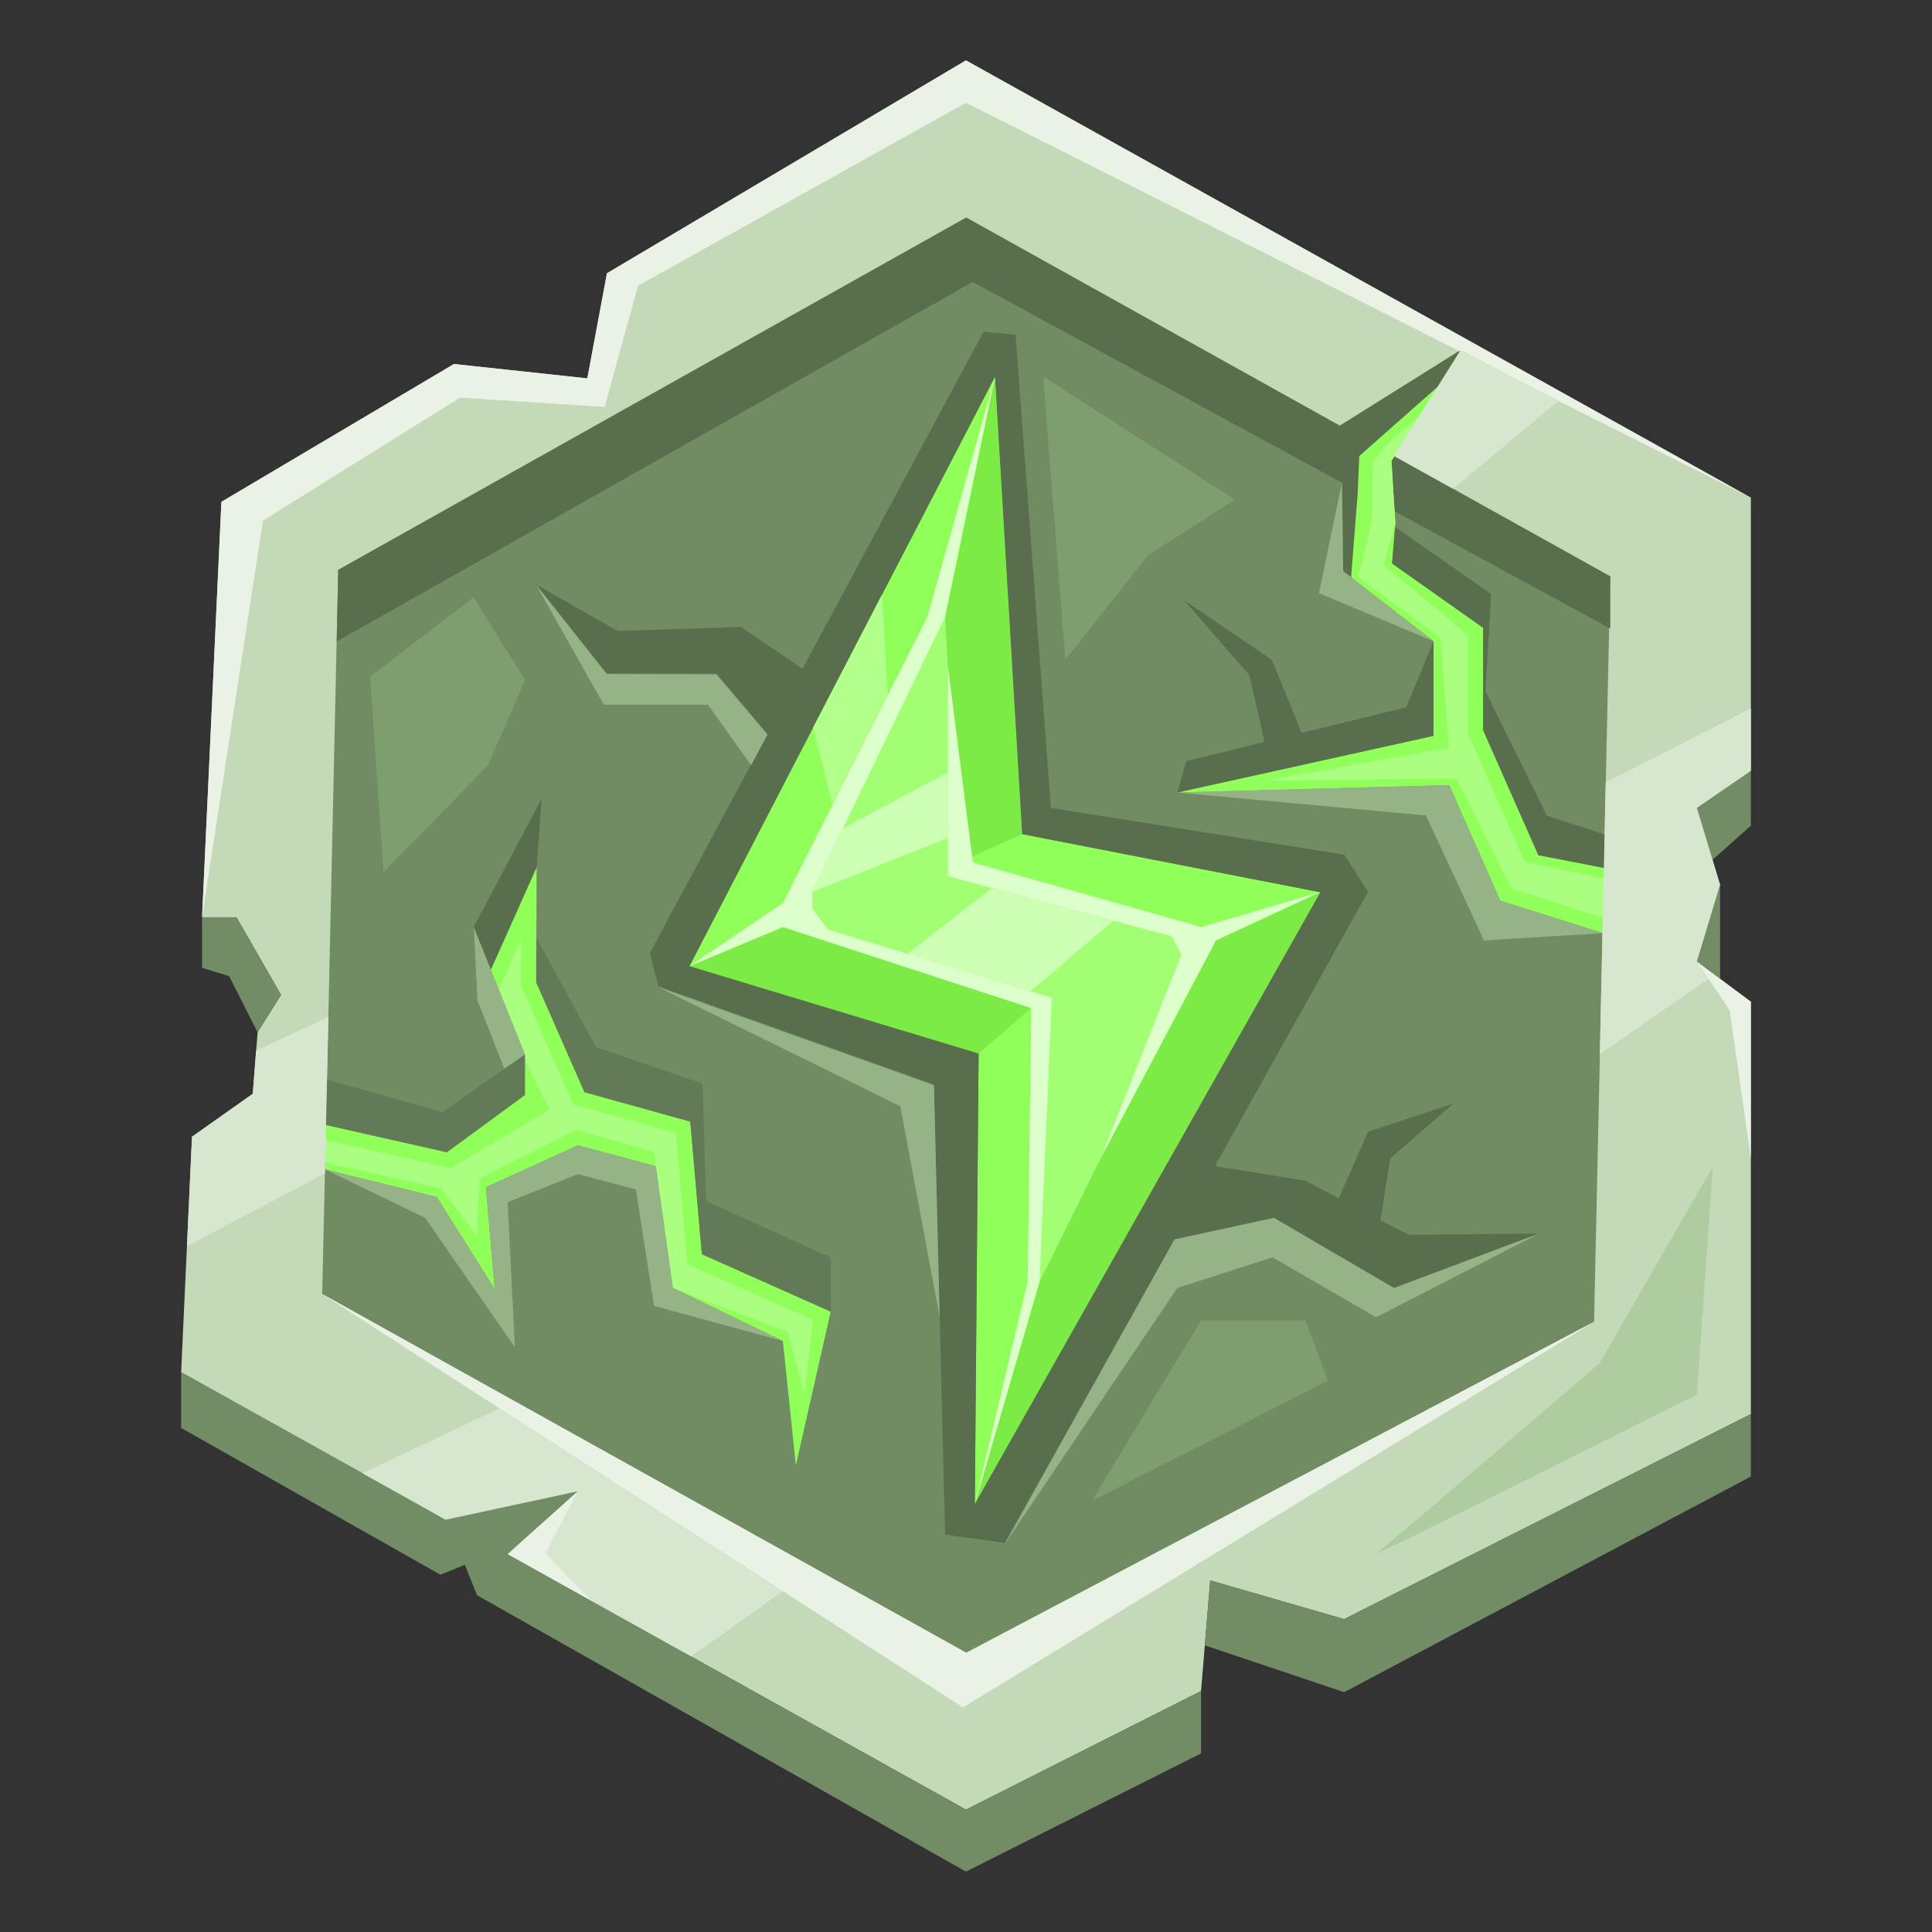
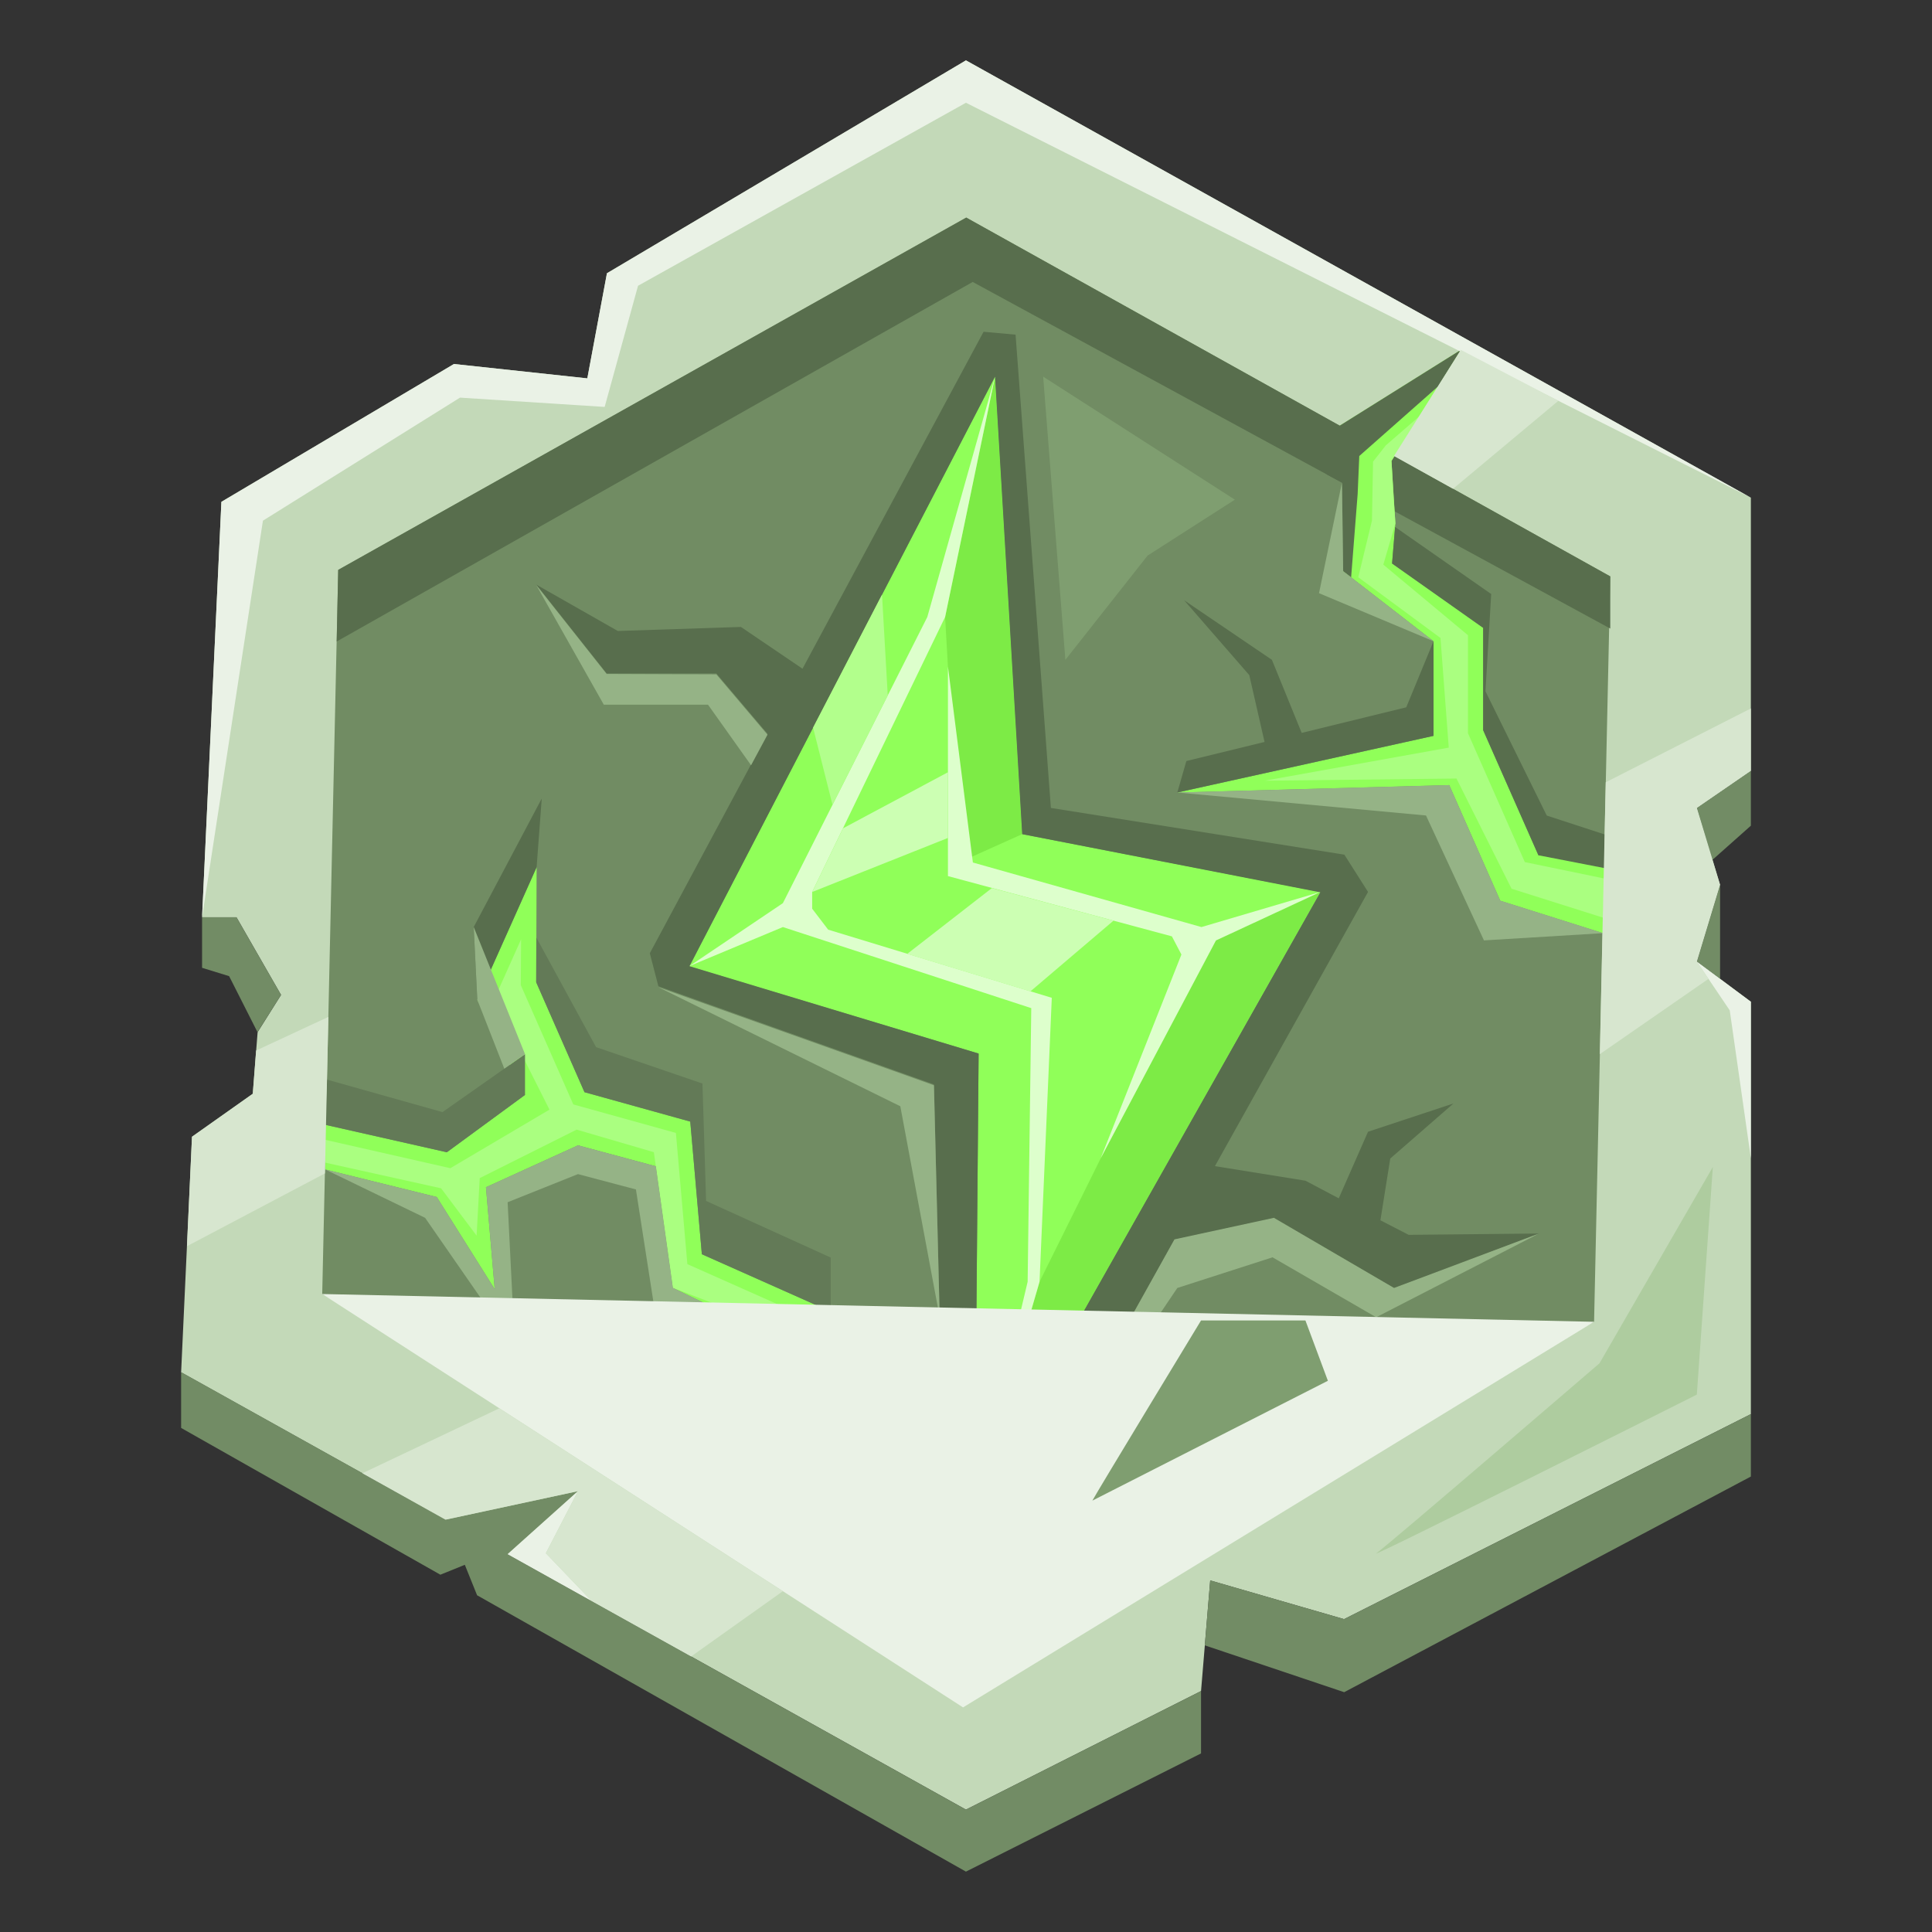
<svg xmlns="http://www.w3.org/2000/svg" width="32" height="32" viewBox="0 0 32 32" fill="none">
  <rect x="0" y="0" width="32" height="32" fill="#333333" stroke="none" />
  <g clip-path="url(#clip0_16704_162068)">
    <path d="M29 12.767L28.105 13.382L28.488 14.655L28.105 15.926L29 16.592V23.422L22.262 26.818L20.045 26.177L19.893 28.009L15.999 29.973L3 22.73L3.18 18.828L4.187 18.116L4.267 17.096L4.655 16.479L3.917 15.193H3.347L3.667 8.312L7.519 6.029L9.728 6.267L10.053 4.526L15.999 1L29 8.243V12.767Z" fill="#C3D9B8" />
    <path d="M5.337 21.432L5.602 9.439L16.004 3.604L26.671 9.547L26.403 21.893L16.004 27.375L5.337 21.432Z" fill="#718C63" />
    <path d="M16.481 6.238L11.415 16.008L16.209 17.451L16.146 24.913L21.869 14.774L16.931 13.816L16.481 6.238Z" fill="#90FF59" />
    <path d="M15.999 29.973L8.408 25.742L9.573 24.698L7.381 25.168L3 22.727V23.651L7.294 26.082L7.699 25.918L7.901 26.42V26.422L15.999 31L19.893 29.042V28.009L15.999 29.973Z" fill="#728C65" />
    <path d="M22.262 26.818L20.045 26.176L19.955 27.252L22.264 28.028L29 24.456V23.422L22.262 26.818Z" fill="#728C65" />
    <path d="M5.577 10.625L16.111 4.67L26.671 10.411V9.547L16.004 3.604L5.602 9.439L5.577 10.625Z" fill="#586E4D" />
    <path d="M25.481 14.166L24.566 12.095V10.399L23.057 9.333L23.112 8.67L23.047 7.635L24.196 5.795L22.189 7.051L22.309 8.233L22.247 9.461L23.744 10.621V12.188L19.5 13.127L24.004 13.004L24.849 14.919L26.553 15.457L26.581 14.226L25.481 14.166Z" fill="#90FF59" />
    <path d="M25.036 14.72L24.124 12.895L20.945 12.931L23.996 12.383L23.859 10.567L22.497 9.561L22.724 8.623L22.742 7.646L22.954 7.376L23.512 6.892L23.047 7.634L23.084 8.257L23.112 8.669L22.912 9.352L24.314 10.521V12.144L25.256 14.279L26.573 14.551L26.548 15.198L25.036 14.72Z" fill="#AAFF80" />
    <path d="M5.387 18.63L7.401 19.085L8.696 18.135L7.906 16.56L8.888 14.363L8.881 16.269L9.681 18.09L11.433 18.577L11.625 20.774L13.759 21.724L13.182 24.271L12.967 22.211L11.145 21.331L10.863 19.317L9.573 18.97L8.049 19.664L8.194 21.353L7.234 19.826L5.387 19.37V18.63Z" fill="#90FF59" />
    <path d="M13.052 22.062L11.145 21.331L10.83 19.084L9.551 18.71L7.946 19.513L7.894 20.466L7.306 19.682L5.387 19.257V18.879L7.459 19.349L9.101 18.379L8.184 16.556L8.631 15.558L8.626 16.317L9.496 18.293L11.195 18.765L11.385 20.938L13.467 21.864L13.322 23.097L13.052 22.062Z" fill="#AAFF80" />
    <path d="M29 12.767V13.676L28.36 14.245L28.105 13.382L29 12.767Z" fill="#728C65" />
    <path d="M28.49 14.653V16.214L28.105 15.927L28.49 14.653Z" fill="#728C65" />
    <path d="M3.347 15.193V16.03L3.795 16.168L4.265 17.096L4.655 16.479L3.917 15.193H3.347Z" fill="#728C65" />
-     <path d="M15.654 10.22L13.222 15.248L17.278 16.526L17.218 21.23L20.063 15.489L15.884 14.286L15.654 10.22Z" fill="#A2FF73" />
    <path d="M23.292 11.715L21.56 12.139L21.067 10.929L19.613 9.942L20.692 11.182L20.945 12.289L19.65 12.605L19.5 13.126L23.744 12.188V11.855V11.701V10.62L23.292 11.715Z" fill="#586E4D" />
    <path d="M26.578 13.821L25.619 13.508L24.604 11.45L24.699 9.839L23.107 8.728L23.057 9.333L24.566 10.399V11.361V12.094L25.481 14.166L26.573 14.378L26.578 13.821Z" fill="#586E4D" />
    <path d="M22.379 9.562L22.487 8.183L22.514 7.553L23.819 6.4L24.196 5.795L22.189 7.051L21.982 7.049V7.862L22.227 7.992L22.247 9.461L22.379 9.562Z" fill="#586E4D" />
    <path d="M5.417 17.882L7.329 18.42L8.696 17.46V18.135L7.401 19.085L5.387 18.63L5.417 17.882Z" fill="#637A57" />
    <path d="M7.906 16.561L7.846 15.355L8.973 13.226L8.888 14.364L7.906 16.561Z" fill="#586E4D" />
    <path d="M8.696 17.46L7.846 15.354L7.906 16.56L8.353 17.701L8.696 17.46Z" fill="#95B386" />
    <path d="M8.883 15.528L9.873 17.344L11.635 17.947L11.695 19.891L13.759 20.829V21.724L11.625 20.774L11.433 18.577L9.681 18.09L8.881 16.269L8.883 15.528Z" fill="#637A57" />
    <path d="M17.218 21.23L16.146 24.913L21.87 14.773L20.063 15.49L17.218 21.23Z" fill="#7DEB46" />
-     <path d="M16.209 17.451L17.278 16.527L13.222 15.249L11.415 16.009L16.209 17.451Z" fill="#7DEB46" />
    <path d="M15.884 14.286L16.931 13.816L16.481 6.238L15.654 10.22L15.884 14.286Z" fill="#7DEB46" />
    <path d="M23.332 20.453L22.864 20.212L23.027 19.189L24.074 18.277L22.659 18.745L22.174 19.848L21.622 19.556L20.123 19.315L22.659 14.773L22.267 14.156L17.406 13.382L16.821 5.543L16.291 5.495L13.292 11.076L12.272 10.384L10.233 10.451L8.881 9.682L10.048 11.155H11.865L12.712 12.154L10.763 15.789L10.905 16.336L15.469 17.962L15.654 25.416L16.641 25.556L19.453 20.535L21.1 20.178L23.099 21.34L25.494 20.431L23.332 20.453ZM16.146 24.912L16.209 17.45L11.42 16.003L16.481 6.238L16.931 13.816L21.87 14.78L16.146 24.912Z" fill="#586E4D" />
    <path d="M3.347 15.193L4.355 8.624L7.619 6.586L10.015 6.74L10.568 4.733L15.999 1.702L29 8.243L15.999 1L10.053 4.526L9.728 6.267L7.519 6.029L3.667 8.312L3.347 15.193Z" fill="#EAF2E6" />
    <path d="M5.387 19.37L7.234 19.826L8.194 21.353L8.049 19.664L9.573 18.97L10.863 19.317L11.145 21.331L12.967 22.211L10.833 21.63L10.533 19.701L9.573 19.447L8.408 19.913L8.528 22.315L7.041 20.171L5.387 19.37Z" fill="#95B386" />
    <path d="M15.564 21.818L15.469 17.976L10.905 16.351L14.912 18.323L15.564 21.818Z" fill="#95B386" />
    <path d="M12.712 12.169L12.44 12.675L11.727 11.672H10.001L8.881 9.689L10.048 11.163L11.865 11.17L12.712 12.169Z" fill="#95B386" />
    <path d="M26.553 15.456L24.579 15.576L23.619 13.507L19.5 13.126L24.004 13.003L24.849 14.918L26.553 15.456Z" fill="#95B386" />
    <path d="M22.227 7.992L21.847 9.825L23.744 10.621L22.247 9.461L22.227 7.992Z" fill="#95B386" />
    <path d="M16.644 25.571L19.5 21.333L21.077 20.825L22.794 21.818L25.491 20.431L23.089 21.333L21.1 20.171L19.453 20.528L16.644 25.571Z" fill="#95B386" />
    <path d="M13.717 15.398L13.452 15.051V14.774L15.654 10.22L16.481 6.238L15.359 10.22L12.967 14.959L11.42 16.001L12.967 15.355L17.081 16.698L17.021 21.23L16.146 24.913L17.218 21.23L17.421 16.527L13.717 15.398Z" fill="#DDFFCC" />
    <path d="M15.701 11.04V14.511L19.41 15.509L19.568 15.81L18.231 19.185L20.14 15.577L21.869 14.774L19.9 15.355L16.114 14.286L15.701 11.04Z" fill="#DDFFCC" />
-     <path d="M5.337 21.433L15.951 28.28L26.403 21.893L16.004 27.375L5.337 21.433Z" fill="#EAF2E6" />
+     <path d="M5.337 21.433L15.951 28.28L26.403 21.893L5.337 21.433Z" fill="#EAF2E6" />
    <path d="M9.573 24.698L9.041 25.726L9.801 26.519L8.408 25.742L9.573 24.698Z" fill="#EAF2E6" />
    <path d="M29 19.185L28.65 16.735L28.105 15.927L29 16.592V19.185Z" fill="#EAF2E6" />
    <path d="M17.066 16.421L18.443 15.249L16.429 14.709L15.027 15.799L17.066 16.421Z" fill="#CCFFB3" />
    <path d="M13.452 14.774L15.701 13.879V12.791L13.962 13.72L13.452 14.774Z" fill="#CCFFB3" />
    <path d="M14.609 9.849L14.704 11.52L13.789 13.331L13.467 12.051L14.609 9.849Z" fill="#B2FF8C" />
    <path d="M11.447 27.436L12.967 26.355L8.271 23.326L6.002 24.402L7.379 25.171L9.573 24.698L9.041 25.726L9.8 26.519L11.447 27.436Z" fill="#D7E6CF" />
    <path d="M26.498 17.46L28.298 16.213L28.105 15.926L28.49 14.653L28.105 13.382L29 12.767V11.734L26.596 12.957L26.498 17.46Z" fill="#D7E6CF" />
    <path d="M3.097 20.641L5.382 19.435L5.439 16.843L4.242 17.4L4.187 18.116L3.18 18.828L3.097 20.641Z" fill="#D7E6CF" />
    <path d="M24.067 8.096L25.811 6.639L24.196 5.795L23.089 7.553L24.067 8.096Z" fill="#D7E6CF" />
    <path d="M28.37 19.329L28.105 23.099C28.105 23.099 22.607 25.86 22.797 25.727C22.987 25.595 26.493 22.58 26.493 22.58L28.37 19.329Z" fill="#AECC9F" />
-     <path d="M7.846 9.895L6.129 11.209L6.354 14.445L8.081 12.678L8.696 11.262L7.846 9.895Z" fill="#7F9E70" />
    <path d="M18.093 24.855C18.158 24.729 19.893 21.871 19.893 21.871H21.622L21.994 22.87L18.093 24.855Z" fill="#7F9E70" />
    <path d="M17.278 6.238L17.646 10.929L19.008 9.202L20.453 8.276L17.278 6.238Z" fill="#7F9E70" />
  </g>
  <defs>
    <clipPath id="clip0_16704_162068">
      <rect width="26" height="30" fill="white" transform="translate(3 1)" />
    </clipPath>
  </defs>
</svg>